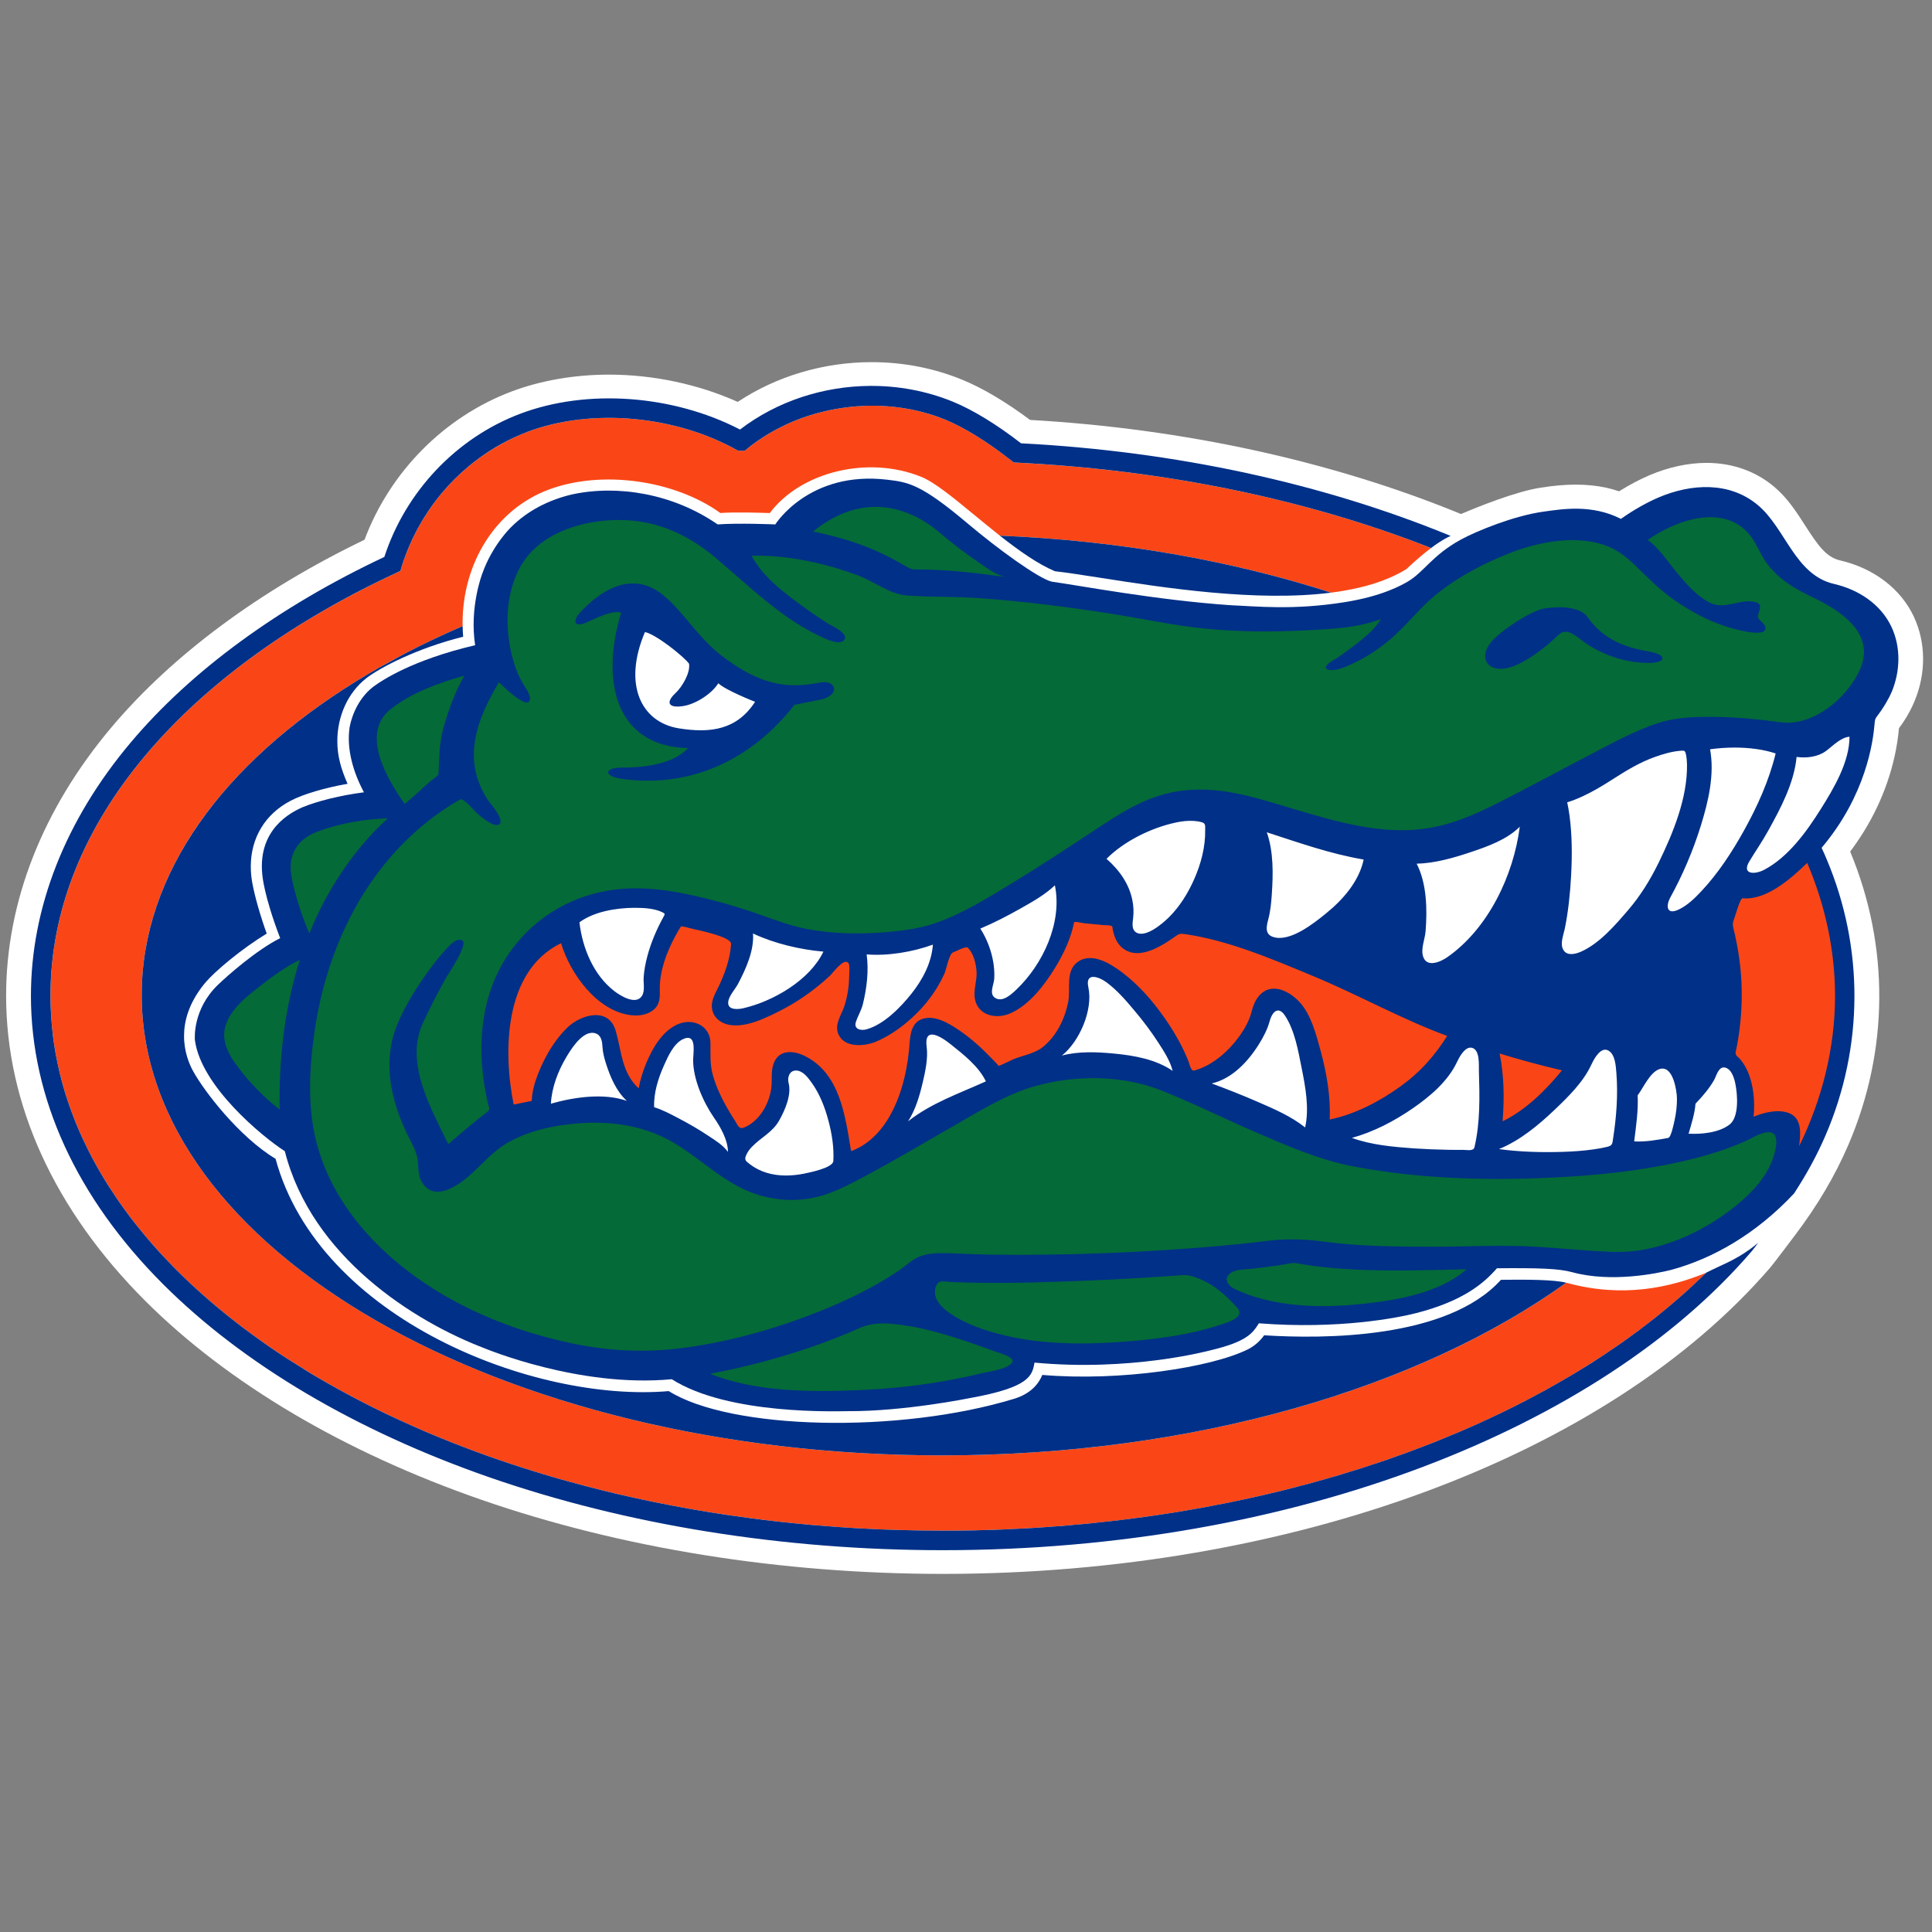
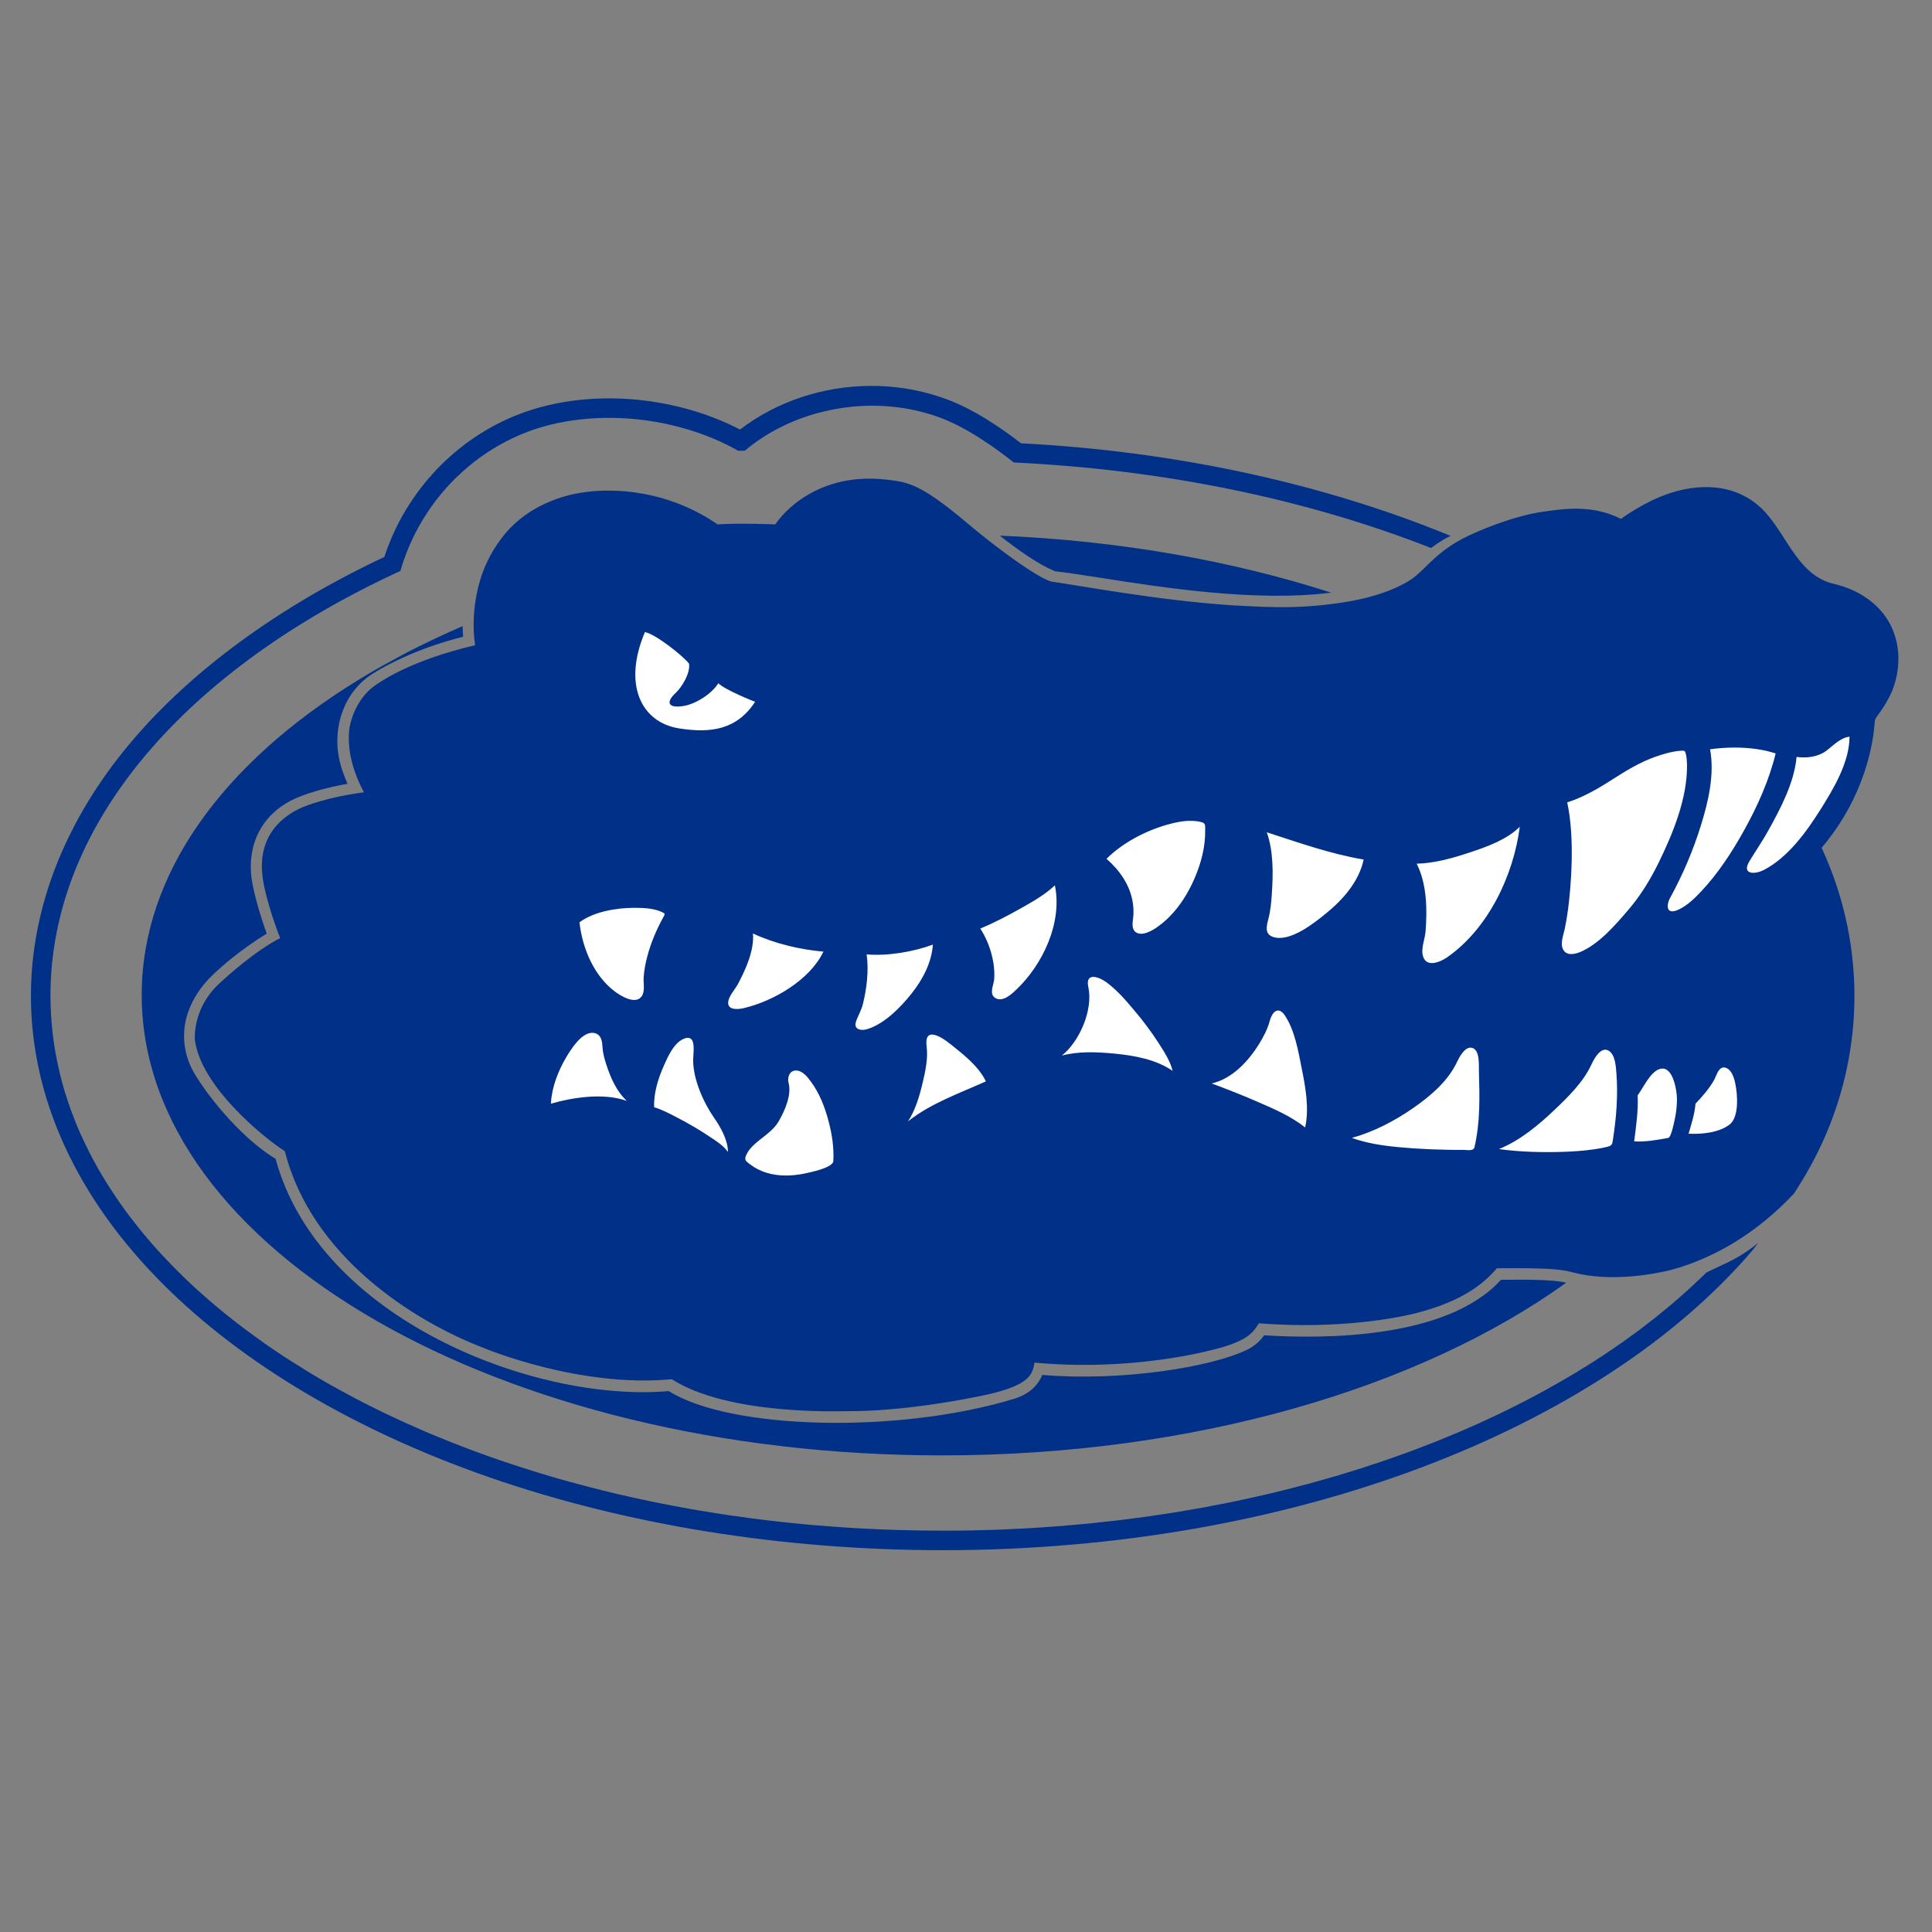
<svg xmlns="http://www.w3.org/2000/svg" width="250px" height="250px" viewBox="0 0 250 250" version="1.1">
  <rect x="0" y="0" width="250" height="250" fill="#808080" stroke="none" />
  <title>FLA</title>
  <desc>Created with Sketch.</desc>
  <defs />
  <g id="Page-1" stroke="none" stroke-width="1" fill="none" fill-rule="evenodd">
    <g id="FLA" fill-rule="nonzero">
      <g id="Florida_Gators_logo" transform="translate(0, 46)">
        <g id="Group" transform="translate(124.967, 79.63) scale(-1, 1) rotate(90) translate(-124.967, -79.63) translate(46.058, -44.851)">
          <g id="Shape">
-             <path d="M33.11,247.182 C29.475,245.488 26.806,241.994 25.786,237.59 C25.372,235.812 23.806,234.724 21.281,233.102 C19.523,231.973 17.708,230.812 16.253,229.075 C14.238,226.68 13.176,223.657 13.176,220.341 C13.176,217.966 13.725,215.424 14.764,212.976 C15.326,211.669 16.01,210.372 16.855,209.02 C16.673,208.496 16.512,207.941 16.387,207.36 C16.125,206.139 15.989,204.818 15.989,203.429 C15.989,202.031 16.119,200.521 16.393,198.817 C16.891,195.676 18.757,191.002 19.793,188.561 L19.769,188.508 C12.938,171.861 8.742,152.619 7.616,132.8 C5.271,129.658 3.473,126.63 2.403,123.996 C0.902,120.313 0.141,116.376 0.141,112.301 C0.141,106.077 1.957,99.993 5.285,94.971 C3.002,89.896 1.756,84.055 1.756,78.316 C1.756,73.845 2.515,69.47 3.954,65.669 C7.245,56.978 14.353,49.969 23.119,46.685 C29.65,33.143 38.012,21.853 47.357,13.966 C57.957,5.026 69.977,0.305 82.123,0.305 C96.178,0.305 109.833,6.532 121.616,18.313 C132.289,29.004 141.19,44.05 147.357,61.832 C153.626,79.917 156.94,100.556 156.94,121.526 C156.94,166.479 141.767,207.466 117.331,228.558 C117.12,228.778 113.098,231.801 113.098,231.801 C109.237,234.72 105.422,236.969 101.439,238.684 C89.203,243.946 75.73,244.029 63.471,238.925 C62.654,239.542 61.787,240.128 60.887,240.693 C58.869,241.937 56.75,242.942 54.591,243.695 C52.279,244.5 49.905,245.023 47.496,245.243 C47.202,245.463 46.906,245.682 46.615,245.87 C45.773,246.425 44.874,246.906 43.94,247.283 C40.351,248.758 36.406,248.716 33.11,247.178 L33.11,247.182 Z" fill="#FFFFFF" />
            <path d="M28.836,236.826 C27.67,231.784 21.651,230.571 18.65,226.993 C15.559,223.322 15.853,218.353 17.644,214.148 C18.222,212.798 19.134,211.083 20.421,209.26 C18.502,205.478 19.151,201.676 19.486,199.246 C20.016,195.381 22.039,190.491 23.095,188.562 C25.137,184.827 27.291,183.791 28.531,181.685 C28.997,180.886 30.413,178.415 31.195,173.537 C32.271,166.814 31.728,162.062 31.596,158.793 C30.944,149.182 29.014,139.033 28.543,135.588 C28.097,133.848 24.376,128.703 20.983,124.685 C15.902,118.67 15.677,117.04 15.353,114.325 C14.157,104.215 21.111,99.855 21.138,99.837 C21.138,99.837 20.934,95.099 21.138,92.375 C17.128,86.583 15.981,79.38 17.262,73.516 C17.964,70.545 19.341,67.801 21.497,65.644 C21.536,65.602 23.823,63.226 27.493,61.926 C27.629,61.876 31.858,60.251 36.769,60.996 C38.702,52.75 41.389,48.891 41.957,48.073 C43.372,46.032 45.742,45.065 47.323,44.765 C50.143,44.316 53.203,45.215 55.803,46.608 C56.187,43.579 56.957,40.519 57.77,38.575 C58.373,37.273 60.486,32.857 66.436,33.454 C66.487,33.459 69.094,33.625 74.673,35.767 C76.247,32.644 79.597,28.872 80.734,27.695 C83.858,24.471 87.578,24.712 87.847,24.731 C87.855,24.734 87.865,24.734 87.872,24.737 C93.818,25.518 100.349,33.429 102.245,36.371 C115.898,39.837 124.258,53.076 127.725,62.157 C127.806,62.375 132.883,74.487 131.749,86.444 C136.442,93.796 135.877,108.038 135.883,109.234 C135.919,116.527 134.212,124.898 134.197,124.979 C132.784,132.862 131.247,133.065 129.6,133.384 C130.768,145.764 128.109,155.739 128.026,156.084 C126.884,160.937 125.749,161.622 124.514,162.412 C125.32,172.728 123.807,180.382 123.19,182.785 C121.613,188.914 119.289,191.565 117.392,193.216 C117.345,198.735 117.428,201.219 117.9,202.954 C119.289,208.028 118.054,213.949 117.617,215.707 C116.159,221.115 112.981,226.732 107.718,231.659 C105.332,233.217 102.849,234.598 100.196,235.738 C88.735,240.676 75.912,240.728 64.42,235.864 C63.937,235.665 63.463,235.456 62.988,235.226 C56.196,240.979 49.239,241.889 47.006,242.077 C46.478,242.119 46.298,242.13 45.889,242.454 C44.841,243.27 43.495,244.023 42.75,244.327 C40.105,245.404 37.05,245.498 34.432,244.285 C31.432,242.883 29.567,239.985 28.836,236.826 L28.836,236.826 Z" fill="#003087" />
-             <path d="M68.61,48.733 C67.941,48.754 67.28,48.808 66.62,48.877 C66.419,48.899 66.227,48.928 66.026,48.954 C65.558,49.014 65.098,49.083 64.63,49.166 C64.412,49.207 64.195,49.252 63.969,49.297 C63.518,49.392 63.066,49.5 62.615,49.618 C62.423,49.67 62.23,49.712 62.038,49.768 C60.775,50.128 59.555,50.582 58.376,51.121 C58.192,51.206 58.008,51.299 57.832,51.389 C57.431,51.584 57.038,51.786 56.653,52.002 C56.444,52.116 56.244,52.232 56.043,52.349 C55.675,52.57 55.315,52.8 54.964,53.04 C54.78,53.161 54.596,53.279 54.421,53.403 C53.961,53.73 53.518,54.075 53.091,54.433 C53.041,54.474 52.991,54.51 52.941,54.554 L52.933,54.554 C52.657,54.548 52.372,54.548 52.096,54.554 C44.086,50.015 33.165,48.946 24.757,52.131 C24.75,52.136 24.743,52.14 24.738,52.143 C24.165,52.361 23.603,52.602 23.05,52.86 C23.014,52.878 22.978,52.898 22.94,52.913 C22.397,53.171 21.866,53.446 21.344,53.736 C19.912,54.532 18.558,55.46 17.3,56.5 C17.298,56.5 17.299,56.502 17.295,56.502 C16.035,57.542 14.869,58.697 13.813,59.947 L13.813,59.949 C13.517,60.296 13.235,60.651 12.957,61.011 C12.931,61.047 12.904,61.084 12.877,61.117 C12.623,61.454 12.379,61.795 12.142,62.142 C12.091,62.213 12.041,62.287 11.994,62.358 C11.78,62.676 11.572,63 11.372,63.327 C11.3,63.444 11.229,63.561 11.162,63.675 C10.985,63.972 10.815,64.268 10.651,64.568 C10.56,64.737 10.472,64.911 10.383,65.081 C10.248,65.339 10.115,65.6 9.989,65.862 C9.874,66.109 9.764,66.358 9.655,66.608 C9.566,66.809 9.475,67.009 9.391,67.211 C9.236,67.593 9.091,67.972 8.953,68.363 C8.922,68.444 8.889,68.527 8.856,68.613 C8.688,69.102 8.531,69.6 8.386,70.106 C-19.144,82.757 -36.9,102.676 -36.9,125.079 C-36.9,125.844 -36.874,126.602 -36.831,127.363 C-36.821,127.564 -36.806,127.773 -36.794,127.974 C-36.75,128.619 -36.692,129.263 -36.619,129.899 C-36.603,130.024 -36.596,130.15 -36.578,130.276 C-36.487,131.012 -36.371,131.757 -36.242,132.493 C-36.207,132.677 -36.169,132.87 -36.134,133.054 C-36.019,133.648 -35.893,134.242 -35.755,134.836 C-35.712,135.012 -35.675,135.179 -35.631,135.355 C-35.451,136.083 -35.255,136.803 -35.038,137.523 C-34.992,137.673 -34.939,137.824 -34.893,137.974 C-34.706,138.569 -34.507,139.154 -34.297,139.74 C-34.227,139.933 -34.159,140.125 -34.086,140.318 C-33.822,141.021 -33.545,141.732 -33.242,142.426 C-33.206,142.51 -33.166,142.594 -33.131,142.678 C-32.855,143.305 -32.563,143.924 -32.261,144.544 C-32.165,144.745 -32.068,144.945 -31.968,145.138 C-31.659,145.757 -31.338,146.368 -31,146.971 C-30.953,147.054 -30.91,147.138 -30.863,147.222 C-30.482,147.899 -30.08,148.569 -29.667,149.238 C-29.549,149.422 -29.429,149.615 -29.312,149.799 C-28.966,150.335 -28.613,150.87 -28.248,151.406 C-28.146,151.556 -28.046,151.707 -27.941,151.849 C-27.487,152.502 -27.015,153.146 -26.532,153.782 C-26.405,153.95 -26.274,154.109 -26.144,154.276 C-25.751,154.787 -25.347,155.289 -24.933,155.791 C-24.787,155.958 -24.644,156.142 -24.499,156.31 C-23.972,156.937 -23.431,157.557 -22.877,158.167 C-22.766,158.285 -22.652,158.402 -22.539,158.527 C-22.068,159.038 -21.586,159.54 -21.093,160.05 C-20.918,160.226 -20.741,160.402 -20.563,160.586 C-19.985,161.163 -19.397,161.741 -18.79,162.31 C-18.736,162.36 -18.681,162.41 -18.628,162.46 C-18.022,163.03 -17.397,163.582 -16.765,164.134 C-16.566,164.31 -16.363,164.486 -16.164,164.661 C-15.615,165.13 -15.057,165.599 -14.488,166.059 C-14.348,166.176 -14.211,166.293 -14.067,166.402 C-13.379,166.954 -12.678,167.498 -11.965,168.042 C-11.756,168.193 -11.545,168.352 -11.335,168.511 C-10.766,168.929 -10.187,169.356 -9.605,169.766 C-9.4,169.908 -9.201,170.059 -8.995,170.201 C-8.247,170.72 -7.49,171.231 -6.718,171.741 C-6.525,171.867 -6.327,171.992 -6.13,172.118 C-5.509,172.519 -4.879,172.913 -4.239,173.306 C-3.996,173.465 -3.751,173.616 -3.507,173.766 C-2.7,174.252 -1.885,174.737 -1.055,175.206 C-0.921,175.281 -0.783,175.356 -0.649,175.432 C0.077,175.842 0.813,176.252 1.555,176.645 C1.825,176.796 2.096,176.938 2.368,177.08 C3.116,177.482 3.876,177.867 4.642,178.252 C4.783,178.319 4.922,178.394 5.066,178.461 C5.948,178.904 6.848,179.331 7.754,179.75 C8.031,179.884 8.312,180.009 8.593,180.135 C9.316,180.469 10.048,180.796 10.785,181.114 C11.024,181.222 11.264,181.323 11.502,181.432 C12.43,181.825 13.37,182.218 14.319,182.595 C14.587,182.704 14.862,182.812 15.132,182.921 C15.882,183.214 16.635,183.507 17.396,183.792 C17.686,183.9 17.98,184.009 18.273,184.118 C19.249,184.478 20.235,184.829 21.23,185.172 C21.453,185.248 21.682,185.323 21.909,185.398 C22.727,185.674 23.55,185.951 24.377,186.21 C24.705,186.319 25.032,186.419 25.361,186.52 C26.327,186.821 27.297,187.122 28.28,187.407 C28.422,187.449 28.561,187.482 28.703,187.532 C29.729,187.825 30.764,188.11 31.807,188.377 C32.157,188.47 32.504,188.57 32.852,188.654 C33.893,188.93 34.943,189.189 35.999,189.44 C36.114,189.465 36.228,189.499 36.344,189.524 C37.817,189.867 39.305,190.193 40.809,190.511 C40.993,190.545 41.177,190.587 41.361,190.62 C42.824,190.921 44.295,191.198 45.784,191.465 C46.043,191.507 46.294,191.557 46.545,191.599 C47.999,191.85 49.471,192.085 50.951,192.302 C51.235,192.344 51.528,192.386 51.812,192.419 C53.284,192.629 54.772,192.829 56.26,193.005 C56.553,193.039 56.846,193.072 57.13,193.106 C58.643,193.273 60.165,193.424 61.695,193.566 C61.971,193.583 62.239,193.608 62.506,193.624 C64.078,193.758 65.65,193.876 67.239,193.968 C67.456,193.976 67.682,193.984 67.907,194.001 C69.546,194.093 71.193,194.168 72.857,194.21 C72.999,194.219 73.142,194.219 73.275,194.219 C75.031,194.269 76.787,194.294 78.56,194.294 C83.693,194.294 88.76,194.093 93.718,193.7 C93.777,193.7 93.827,193.7 93.886,193.691 C96.06,193.516 98.2,193.306 100.332,193.064 C100.675,193.022 101.018,192.988 101.361,192.947 C102.464,192.813 103.551,192.67 104.638,192.52 C104.764,192.503 104.881,192.486 105.006,192.47 C106.018,192.327 107.03,192.177 108.033,192.018 C108.234,191.984 108.443,191.951 108.643,191.926 C109.111,191.85 109.588,191.758 110.056,191.683 C110.182,191.658 110.307,191.633 110.441,191.616 C111.043,191.516 111.637,191.415 112.239,191.306 C113.1,191.147 113.944,190.98 114.797,190.813 C115.132,190.746 115.466,190.687 115.792,190.62 C116.703,190.436 117.598,190.235 118.493,190.034 C118.735,189.984 118.969,189.934 119.203,189.884 C120.048,189.691 120.876,189.49 121.703,189.298 C122.03,189.214 122.356,189.139 122.673,189.064 C123.334,188.896 123.978,188.729 124.622,188.553 C125.09,188.436 125.558,188.319 126.026,188.193 C126.703,188.009 127.372,187.817 128.041,187.624 C128.493,187.499 128.944,187.373 129.387,187.239 C130.106,187.03 130.817,186.813 131.528,186.587 L132.682,186.235 C133.342,186.018 134.003,185.8 134.663,185.582 C135.065,185.44 135.474,185.315 135.876,185.172 C136.444,184.98 137.013,184.771 137.573,184.57 C138.033,184.411 138.493,184.252 138.953,184.076 C139.538,183.867 140.115,183.641 140.692,183.415 C141.16,183.239 141.628,183.064 142.088,182.879 C142.665,182.653 143.242,182.411 143.81,182.176 C144.245,182.001 144.68,181.825 145.098,181.649 C145.157,181.624 145.207,181.599 145.265,181.574 L146.595,180.997 C147.063,180.787 147.54,180.586 147.999,180.377 C148.576,180.118 149.128,179.85 149.697,179.591 C150.081,179.407 150.483,179.222 150.867,179.038 C151.352,178.804 151.829,178.561 152.305,178.327 C152.765,178.093 153.225,177.867 153.677,177.632 C154.22,177.365 154.739,177.08 155.265,176.796 C155.633,176.603 156.009,176.402 156.377,176.201 C156.611,176.076 156.837,175.95 157.063,175.816 C157.255,175.708 157.439,175.607 157.632,175.498 C158.1,175.239 158.576,174.971 159.036,174.695 C159.17,174.62 159.295,174.544 159.421,174.469 C159.772,174.26 160.115,174.059 160.458,173.858 L161.561,173.18 C162.046,172.879 162.523,172.578 162.999,172.268 C163.351,172.042 163.702,171.816 164.045,171.599 C164.262,171.457 164.471,171.306 164.68,171.164 C164.872,171.038 165.056,170.913 165.24,170.787 C165.642,170.511 166.051,170.235 166.444,169.959 C166.887,169.649 167.322,169.323 167.765,169.005 C168.091,168.77 168.409,168.536 168.727,168.31 C169.153,167.984 169.571,167.657 169.989,167.331 C170.315,167.088 170.625,166.837 170.943,166.594 C171.369,166.251 171.779,165.908 172.197,165.565 C172.489,165.314 172.79,165.071 173.075,164.829 C173.493,164.477 173.886,164.126 174.287,163.774 C174.546,163.532 174.831,163.297 175.098,163.055 L176.327,161.9 C176.67,161.565 177.021,161.239 177.356,160.912 C172.707,162.829 166.57,164.218 159.312,162.226 C159.287,162.218 159.262,162.218 159.237,162.218 L159.237,162.209 C140.265,175.833 111.118,184.553 78.434,184.553 C21.259,184.553 -25.094,157.883 -25.094,124.974 C-25.092,107.426 -11.914,91.657 9.049,80.752 C9.106,80.722 9.16,80.696 9.218,80.663 C10.28,80.116 11.359,79.58 12.458,79.056 C12.672,78.955 12.887,78.853 13.101,78.752 C14.176,78.247 15.264,77.752 16.38,77.272 C16.397,77.264 16.414,77.253 16.433,77.248 C16.429,77.127 16.424,77.006 16.424,76.882 C16.424,69.049 20.706,62.187 27.486,59.613 C34.341,57.006 43.802,58.311 49.78,62.607 C51.678,62.477 54.764,62.566 56.177,62.614 C60.165,57.286 68.894,55.122 75.792,57.937 C77.514,58.636 79.897,60.598 82.657,62.87 C83.727,63.752 84.839,64.66 85.951,65.541 C101.436,66.183 115.976,68.783 128.819,72.913 C132.548,72.436 135.901,71.498 138.543,69.876 C139.831,68.666 140.892,67.777 141.745,67.139 C126.001,60.955 107.581,57.013 87.765,56.074 L87.757,56.074 L87.757,56.072 C87.615,55.96 87.473,55.849 87.331,55.742 C87.255,55.684 87.18,55.626 87.105,55.569 C86.754,55.289 86.394,55.021 86.043,54.76 C86.026,54.75 86.009,54.742 86.001,54.732 C85.658,54.479 85.315,54.233 84.973,53.995 C84.948,53.974 84.914,53.956 84.889,53.935 C84.563,53.712 84.237,53.487 83.911,53.277 C83.869,53.247 83.827,53.22 83.785,53.192 C83.476,52.991 83.167,52.795 82.866,52.608 C82.807,52.57 82.749,52.531 82.682,52.496 C82.397,52.323 82.122,52.156 81.837,51.997 C81.754,51.949 81.67,51.902 81.578,51.853 C81.327,51.712 81.076,51.572 80.834,51.445 C80.708,51.377 80.583,51.319 80.449,51.253 C80.249,51.151 80.048,51.048 79.847,50.956 C79.521,50.802 79.203,50.663 78.894,50.533 C76.703,49.644 74.412,49.093 72.096,48.857 C70.934,48.738 69.772,48.698 68.61,48.733 L68.61,48.733 Z M190.416,107.88 C188.417,109.833 185.157,112.758 182.08,112.46 C181.729,112.425 181.16,114.611 180.993,115.029 C180.759,115.657 180.742,115.862 180.909,116.517 C181.035,117.019 181.152,117.522 181.244,118.03 C181.662,120.058 181.896,122.121 181.938,124.193 C181.988,126.393 181.821,128.594 181.469,130.761 C181.386,131.272 181.285,131.774 181.177,132.276 C181.06,132.828 181.386,132.879 181.729,133.272 C182.188,133.799 182.531,134.418 182.807,135.071 C183.501,136.82 183.668,138.854 183.476,140.728 C184.839,140.176 186.62,139.716 188.058,140.259 C189.814,140.929 189.555,143.038 189.371,144.552 C192.339,138.494 194.02,131.841 194.02,125.079 C194.02,119.168 192.732,113.31 190.416,107.88 L190.416,107.88 Z M95.8,115.529 C95.692,115.524 95.6,115.534 95.558,115.565 C95.14,117.666 94.187,119.692 93.066,121.506 C91.687,123.74 89.73,126.309 87.255,127.372 C85.474,128.134 83.142,127.657 82.724,125.513 C82.498,124.355 83.008,123.151 82.933,121.967 C82.857,120.869 82.565,119.624 81.762,118.818 C81.319,118.734 80.307,119.324 79.872,119.473 C79.387,119.642 79.02,121.667 78.777,122.214 C77.799,124.392 76.336,126.326 74.571,127.933 C73.208,129.18 71.653,130.276 69.948,131.004 C68.451,131.64 65.775,131.874 65.023,129.975 C64.538,128.745 65.466,127.523 65.834,126.401 C66.227,125.179 66.428,123.893 66.444,122.613 C66.444,122.292 66.586,121.066 66.327,120.805 C65.717,120.172 64.321,122.155 63.944,122.503 C61.938,124.369 59.663,125.958 57.213,127.171 C55.332,128.1 52.765,129.339 50.625,128.77 C49.722,128.519 48.961,127.891 48.744,126.962 C48.484,125.867 49.036,124.951 49.496,124.009 C50.341,122.271 51.051,120.327 51.168,118.374 C51.227,117.456 46.929,116.586 46.143,116.405 C46.018,116.379 44.747,116.009 44.68,116.116 C44.404,116.525 44.162,116.957 43.936,117.39 C42.832,119.449 41.929,121.796 41.946,124.162 C41.954,125.236 42.021,126.192 41.093,126.929 C40.29,127.573 39.195,127.707 38.204,127.59 C33.824,127.062 30.351,122.224 29.167,118.275 C21.773,121.861 21.653,132.243 23.033,139.155 C23.759,139.013 25.378,138.678 25.378,138.678 C25.396,137.632 25.724,136.502 25.863,136.092 C26.686,133.623 28.081,131.063 29.952,129.222 C31.705,127.506 35.311,126.468 36.228,129.581 C37.009,132.234 37.005,135.054 39.212,137.054 C39.41,135.941 39.757,134.845 40.19,133.799 C41.009,131.824 42.381,129.431 44.521,128.669 C46.402,128 48.476,129.046 48.501,131.18 C48.518,132.619 48.409,133.891 48.802,135.322 C49.178,136.669 49.755,137.95 50.424,139.172 C50.809,139.875 51.218,140.561 51.662,141.222 C52.03,141.791 52.163,142.419 52.874,142.117 C53.844,141.716 54.638,140.962 55.215,140.1 C55.817,139.188 56.227,138.126 56.369,137.038 C56.503,135.992 56.31,134.946 56.645,133.925 C57.272,132.05 59.137,132.109 60.658,132.845 C65.282,135.096 65.943,140.661 66.695,145.18 C70.232,143.883 72.222,140.368 73.259,136.937 C73.727,135.356 74.036,133.724 74.195,132.084 C74.329,130.694 74.254,128.694 75.851,128.1 C77.481,127.489 79.438,128.686 80.725,129.573 C82.239,130.602 83.601,131.849 84.872,133.163 C85.182,133.481 85.491,133.807 85.792,134.142 C85.842,134.201 87.498,133.372 87.698,133.289 C88.969,132.778 90.499,132.552 91.57,131.665 C93.3,130.234 94.346,128.083 94.789,125.906 C95.115,124.263 94.429,121.996 95.884,120.81 C97.724,119.297 100.282,120.919 101.829,122.099 C103.919,123.692 105.7,125.719 107.205,127.866 C108.05,129.054 108.81,130.301 109.471,131.598 C109.764,132.176 110.031,132.761 110.282,133.364 C110.466,133.791 110.633,134.887 111.11,134.753 C113.518,134.075 115.583,132.226 117.013,130.217 C117.665,129.28 118.25,128.242 118.526,127.121 C118.769,126.15 119.212,125.111 120.09,124.546 C121.653,123.535 123.593,124.682 124.697,125.859 C126.227,127.489 126.904,130.176 127.473,132.268 C128.242,135.113 128.76,138.126 128.635,141.088 C131.938,140.402 135.065,138.762 137.79,136.803 C140.332,134.979 142.172,132.887 143.836,130.276 C137.849,128.075 132.322,124.944 126.436,122.508 C121.193,120.333 115.591,117.928 109.931,117.103 C109.245,117.003 109.095,117.063 108.501,117.497 C107.941,117.902 107.356,118.284 106.745,118.615 C105.909,119.077 104.973,119.469 104.011,119.55 C102.69,119.659 101.57,119.015 100.984,117.837 C100.734,117.317 100.575,116.744 100.508,116.171 C100.474,115.903 99.63,115.964 99.387,115.939 C98.543,115.859 97.69,115.773 96.837,115.691 C96.687,115.676 96.135,115.543 95.8,115.529 L95.8,115.529 Z M150.616,132.552 C151.202,135.406 151.235,138.427 151.001,141.322 C154.003,139.858 156.603,137.297 158.685,134.728 C155.968,134.1 153.284,133.364 150.616,132.552 L150.616,132.552 Z" fill="#FA4616" transform="translate(78.56, 121.507) scale(-1, 1) rotate(90) translate(-78.56, -121.507) " />
-             <path d="M54.471,77.41 C51.394,77.355 48.518,78.671 46.177,80.605 C48.944,81.161 51.67,81.926 54.254,83.069 C55.642,83.68 56.98,84.386 58.276,85.155 C58.869,85.508 59.128,85.524 59.797,85.513 C60.282,85.508 60.767,85.516 61.252,85.533 C64.58,85.642 67.899,86.03 71.194,86.505 C69.864,86.284 68.526,85.219 67.448,84.485 C65.742,83.323 64.103,82.062 62.531,80.725 C60.274,78.806 57.473,77.464 54.471,77.41 L54.471,77.41 Z M162.439,78.746 C159.538,78.697 156.386,80.147 154.179,81.692 C155.65,82.74 156.737,84.447 157.874,85.823 C159.112,87.307 160.408,88.852 162.13,89.769 C164.112,90.82 165.934,89.313 167.949,89.694 C169.128,89.919 168.652,90.649 168.451,91.467 C168.317,91.992 169.204,92.343 169.371,92.858 C169.956,94.653 164.822,93.064 164.145,92.837 C161.846,92.065 159.697,90.909 157.707,89.529 C155.909,88.278 154.388,86.796 152.841,85.259 C151.804,84.242 150.7,83.271 149.371,82.672 C145.299,80.848 139.973,81.914 136.018,83.511 C132.08,85.103 127.874,87.414 124.898,90.504 C123.334,92.124 121.896,93.782 120.107,95.174 C119.011,96.031 117.832,96.802 116.578,97.412 C115.633,97.871 114.103,98.677 113.016,98.51 C111.837,98.321 113.092,97.497 113.485,97.271 C114.17,96.882 114.806,96.405 115.441,95.932 C116.921,94.819 118.694,93.539 119.663,91.923 C116.587,93.116 112.966,93.235 109.714,93.401 C105.458,93.62 101.16,93.584 96.913,93.167 C92.924,92.774 88.978,91.909 85.023,91.283 C79.262,90.371 73.468,89.629 67.64,89.223 C64.555,89.006 61.444,89.099 58.359,88.888 C56.11,88.733 54.128,87.082 52.038,86.3 C47.74,84.7 42.841,83.611 38.234,83.734 C39.638,86.462 42.456,88.539 44.873,90.307 C45.943,91.089 47.038,91.838 48.167,92.54 C48.702,92.873 50.7,93.742 50.265,94.546 C49.697,95.597 47.189,94.2 46.561,93.896 C44.956,93.116 43.451,92.135 42.013,91.075 C39.07,88.913 36.411,86.404 33.618,84.048 C29.964,80.957 25.909,79.114 21.046,79.109 C16.596,79.099 11.223,80.64 8.659,84.576 C6.26,88.259 6.204,93.399 7.443,97.493 C7.745,98.492 8.148,99.467 8.683,100.367 C8.967,100.843 9.797,101.911 9.483,102.527 C8.977,103.514 5.953,100.525 5.524,100.104 C3.709,103.182 2.015,106.696 2.32,110.369 C2.467,112.153 3.112,113.848 4.092,115.334 C4.383,115.775 6.244,117.803 5.614,118.452 C5.021,119.06 3.214,117.499 2.822,117.172 C2.393,116.816 0.967,115.01 0.493,115.284 C-1.766,116.571 -3.87,118.129 -5.775,119.902 C-12.944,126.563 -17.028,135.928 -18.361,145.523 C-19.057,150.527 -19.29,155.749 -17.807,160.628 C-16.49,164.971 -14.004,168.879 -10.883,172.159 C-4.028,179.356 5.582,183.724 15.206,185.699 C19.951,186.679 24.613,186.871 29.413,186.235 C34.563,185.566 39.63,184.227 44.513,182.461 C48.953,180.854 53.342,178.879 57.264,176.243 C58.092,175.682 58.878,174.904 59.781,174.494 C60.909,173.984 62.247,173.959 63.468,173.984 C65.441,174.034 67.406,174.151 69.379,174.176 C79.112,174.293 88.894,173.908 98.593,173.063 C100.633,172.887 102.682,172.678 104.714,172.419 C107.331,172.076 109.772,172.151 112.373,172.502 C117.08,173.122 121.879,173.147 126.62,173.147 C130.567,173.147 134.546,172.929 138.493,173.088 C141.11,173.197 143.719,173.456 146.336,173.632 C148.568,173.783 150.876,173.967 153.108,173.624 C157.824,172.879 162.506,170.494 166.11,167.406 C167.765,166 169.312,164.31 170.174,162.293 C170.541,161.448 171.62,158.276 169.797,158.335 C168.777,158.368 167.816,159.029 166.904,159.448 C166.06,159.833 165.19,160.176 164.312,160.485 C162.297,161.205 160.215,161.766 158.125,162.226 C153.368,163.264 148.518,163.816 143.669,164.101 C134.513,164.653 125.056,164.469 116.026,162.745 C111.587,161.891 107.331,160.008 103.209,158.226 C99.187,156.485 95.249,154.51 91.177,152.904 C86.194,150.937 80.24,150.92 75.107,152.309 C71.294,153.347 67.816,155.54 64.421,157.489 C60.5,159.724 56.612,162.059 52.623,164.167 C51.11,164.962 49.58,165.774 47.966,166.335 C45.107,167.331 42.021,167.331 39.128,166.452 C34.898,165.155 32.021,162.042 28.342,159.808 C23.842,157.071 18.572,156.669 13.446,157.456 C11.151,157.816 8.868,158.46 6.831,159.59 C4.789,160.72 3.403,162.46 1.667,163.975 C-0.01,165.448 -3.102,167.44 -4.551,164.561 C-5.029,163.615 -4.811,162.46 -5.073,161.439 C-5.314,160.494 -5.82,159.64 -6.247,158.761 C-8.484,154.217 -9.618,149.088 -7.561,144.242 C-6.571,141.907 -5.208,139.721 -3.732,137.663 C-2.996,136.64 -2.221,135.643 -1.369,134.715 C-0.938,134.25 -0.005,133.126 0.76,133.499 C1.668,133.933 -1.088,137.922 -1.431,138.549 C-2.445,140.419 -3.447,142.301 -4.328,144.242 C-6.682,149.414 -3.243,155.263 -1.03,159.874 C-0.06,159.038 0.923,158.201 1.913,157.381 C2.604,156.812 3.299,156.243 4.014,155.707 C4.47,155.364 4.203,155.029 4.086,154.502 C3.965,153.966 3.856,153.431 3.759,152.895 C3.057,148.962 3.041,144.862 4.124,140.998 C5.987,134.352 11.136,129.252 17.8,127.469 C22.076,126.325 26.286,126.733 30.55,127.674 C33.092,128.23 35.608,128.924 38.083,129.751 C40.525,130.566 42.849,131.556 45.391,132.033 C48.393,132.598 51.486,132.721 54.538,132.518 C57.021,132.352 59.647,132.1 62.013,131.273 C65.541,130.04 68.836,127.988 72.013,126.052 C75.592,123.874 79.087,121.569 82.582,119.263 C85.976,117.023 89.212,114.883 93.334,114.221 C98.593,113.375 103.434,115.035 108.401,116.515 C113.861,118.138 119.638,119.858 125.391,119.043 C128.894,118.547 131.946,117.17 135.073,115.584 C138.844,113.672 142.556,111.647 146.302,109.699 C149.312,108.137 152.381,106.399 155.617,105.357 C157.908,104.626 160.391,104.56 162.765,104.587 C165.65,104.619 168.526,104.888 171.378,105.283 C175.592,105.871 180.031,102.096 181.653,98.458 C183.669,93.889 179.321,90.939 175.717,89.21 C173.301,88.05 171.202,86.883 169.563,84.669 C168.652,83.426 168.2,81.903 167.138,80.758 C165.834,79.345 164.179,78.776 162.439,78.746 L162.439,78.746 Z M1.043,99.254 C-2.168,100.142 -5.765,101.462 -8.425,103.539 C-12.53,106.723 -8.85,112.738 -6.67,115.85 C-5.514,114.929 -4.444,113.882 -3.331,112.904 C-3.153,112.751 -2.298,112.21 -2.288,111.973 C-2.262,111.367 -2.238,110.759 -2.21,110.155 C-2.14,108.571 -2.021,107.235 -1.563,105.695 C-0.911,103.492 -0.098,101.255 1.043,99.254 L1.043,99.254 Z M-8.857,117.709 C-11.921,117.819 -15.134,118.368 -18.011,119.454 C-20.505,120.397 -21.803,122.432 -21.33,125.119 C-20.869,127.67 -20.008,130.23 -19.005,132.616 C-16.733,126.988 -13.326,121.824 -8.857,117.709 Z M-20.23,136.025 C-22.066,136.903 -23.755,138.155 -25.353,139.399 C-26.878,140.588 -28.527,141.857 -29.454,143.59 C-30.714,145.958 -29.699,147.975 -28.231,149.916 C-26.683,151.95 -24.87,153.849 -22.831,155.397 C-22.851,154.987 -22.857,154.569 -22.857,154.159 C-22.857,148.033 -22.091,141.874 -20.23,136.025 L-20.23,136.025 Z M108.332,175.256 C107.863,175.272 107.378,175.415 106.927,175.482 C105.589,175.682 104.243,175.858 102.897,176.009 C101.977,176.109 100.581,176.009 99.92,176.821 C99.352,177.523 100.054,178.302 100.698,178.603 C105.723,180.988 111.818,181.122 117.253,180.544 C121.693,180.076 127.245,179.147 130.731,176.067 C124.209,176.21 117.587,176.477 111.099,175.657 C110.33,175.557 109.561,175.44 108.791,175.289 C108.641,175.256 108.49,175.247 108.332,175.256 L108.332,175.256 Z M94.109,176.821 C93.758,176.829 93.415,176.871 93.047,176.896 C91.76,176.988 90.472,177.072 89.176,177.147 C86.291,177.331 83.407,177.473 80.514,177.582 C75.029,177.791 69.527,177.95 64.042,177.716 C63.348,177.691 62.537,177.39 62.169,178.076 C61.985,178.411 61.91,178.787 61.952,179.172 C62.052,180.235 62.93,181.072 63.75,181.666 C65.781,183.139 68.574,184.059 71.015,184.637 C76.199,185.858 81.709,185.825 86.994,185.39 C90.898,185.072 94.903,184.536 98.641,183.323 C99.586,183.022 102.22,182.327 101.049,181.03 C99.878,179.749 98.658,178.57 97.111,177.741 C96.484,177.406 95.832,177.139 95.154,176.946 C94.795,176.846 94.452,176.821 94.109,176.821 L94.109,176.821 Z M55.539,183.08 C54.36,183.047 53.273,183.189 52.119,183.708 C50.071,184.62 47.972,185.432 45.857,186.16 C41.618,187.616 37.253,188.754 32.847,189.591 C38.8,191.959 45.924,191.976 52.228,191.7 C55.681,191.549 59.126,191.206 62.529,190.637 C64.276,190.344 66.015,189.992 67.73,189.582 C68.892,189.289 70.848,189.114 71.776,188.319 C72.738,187.524 70.271,186.904 69.72,186.704 C68.549,186.277 67.378,185.85 66.191,185.448 C63.139,184.427 59.979,183.482 56.751,183.164 C56.333,183.114 55.932,183.088 55.539,183.08 L55.539,183.08 Z" fill="#046A38" transform="translate(76.07, 134.614) scale(-1, 1) rotate(90) translate(-76.07, -134.614) " />
            <path d="M75.408,39.935 C69.363,39.968 63.352,41.905 58.552,45.582 C49.857,41.076 38.717,40.273 30.084,43.549 C21.841,46.676 15.291,53.591 12.527,62.068 C-1.116,68.484 -12.468,76.784 -20.291,86.077 C-28.74,96.11 -33.204,107.447 -33.204,118.851 C-33.205,132.073 -27.301,144.969 -16.128,156.149 C-5.78,166.509 8.848,175.162 26.167,181.179 C43.91,187.338 64.179,190.594 84.781,190.594 C130.258,190.594 169.798,174.861 189.489,151.881 C189.781,151.522 190.032,151.187 190.208,150.944 C190.241,150.902 190.266,150.861 190.291,150.827 C189.915,151.137 189.547,151.43 189.204,151.672 C187.198,153.12 185.651,153.639 183.602,154.668 C183.327,154.936 183.134,155.112 183.101,155.145 C182.9,155.338 182.691,155.53 182.482,155.731 C182.106,156.082 181.738,156.442 181.353,156.785 C181.345,156.802 181.337,156.81 181.32,156.827 C181.052,157.07 180.768,157.304 180.509,157.547 C180.484,157.555 180.475,157.572 180.459,157.589 C180.082,157.923 179.714,158.25 179.313,158.585 C179.313,158.593 179.305,158.593 179.296,158.601 C179.012,158.844 178.711,159.087 178.418,159.338 C178.393,159.354 178.368,159.38 178.343,159.396 C177.959,159.714 177.582,160.024 177.198,160.334 L177.164,160.367 C176.847,160.618 176.537,160.861 176.211,161.103 C176.194,161.12 176.161,161.145 176.136,161.162 C175.751,161.463 175.375,161.756 174.982,162.049 C174.965,162.057 174.957,162.066 174.949,162.083 C174.631,162.317 174.313,162.543 173.987,162.777 C173.937,162.811 173.895,162.852 173.837,162.886 C173.452,163.162 173.076,163.447 172.683,163.723 C172.683,163.731 172.666,163.731 172.666,163.731 C172.089,164.141 171.495,164.535 170.902,164.936 C170.701,165.078 170.5,165.212 170.291,165.355 C170.283,165.355 170.275,165.363 170.266,165.371 C169.923,165.597 169.572,165.815 169.221,166.041 C169.146,166.083 169.079,166.133 169.012,166.183 C168.611,166.434 168.218,166.685 167.816,166.936 C167.808,166.945 167.791,166.953 167.783,166.953 C167.423,167.179 167.047,167.405 166.679,167.631 C166.604,167.673 166.537,167.715 166.47,167.756 C166.194,167.915 165.918,168.074 165.643,168.242 C164.873,168.694 164.087,169.146 163.285,169.589 C163.067,169.715 162.85,169.84 162.624,169.966 C162.616,169.966 162.607,169.974 162.599,169.974 C162.231,170.175 161.855,170.376 161.487,170.568 L161.161,170.744 C160.743,170.961 160.333,171.187 159.907,171.405 L159.898,171.405 C159.447,171.639 158.987,171.865 158.527,172.1 C158.485,172.116 158.435,172.141 158.393,172.167 C157.967,172.376 157.549,172.585 157.122,172.794 C157.114,172.803 157.097,172.803 157.089,172.811 C156.704,172.995 156.303,173.179 155.918,173.363 C155.801,173.413 155.676,173.472 155.559,173.531 C155.124,173.731 154.698,173.932 154.255,174.133 C154.246,174.141 154.238,174.141 154.221,174.15 C153.761,174.359 153.285,174.56 152.816,174.769 C152.766,174.794 152.708,174.811 152.666,174.836 C152.273,175.003 151.88,175.179 151.487,175.347 C151.002,175.556 150.517,175.748 150.032,175.949 C149.915,175.999 149.806,176.041 149.689,176.091 C149.238,176.275 148.778,176.468 148.318,176.652 L148.31,176.652 C147.85,176.836 147.382,177.012 146.913,177.188 L146.663,177.288 C146.194,177.464 145.718,177.648 145.241,177.824 C145.224,177.832 145.199,177.84 145.174,177.849 C144.723,178.024 144.255,178.183 143.795,178.342 C143.719,178.376 143.644,178.401 143.569,178.426 C143.084,178.602 142.599,178.778 142.106,178.945 L142.097,178.945 C141.696,179.087 141.286,179.213 140.885,179.355 L140.408,179.506 C139.907,179.673 139.413,179.84 138.903,180.008 L137.75,180.359 C137.557,180.418 137.373,180.476 137.181,180.535 C136.671,180.686 136.161,180.853 135.651,181.004 C135.634,181.012 135.626,181.012 135.609,181.012 C135.166,181.146 134.714,181.271 134.263,181.397 C134.146,181.43 134.029,181.464 133.912,181.497 C133.385,181.648 132.858,181.799 132.332,181.941 C132.306,181.949 132.273,181.958 132.248,181.966 C131.788,182.091 131.311,182.209 130.843,182.326 C130.76,182.351 130.668,182.376 130.576,182.401 C130.032,182.543 129.497,182.686 128.954,182.82 C128.937,182.82 128.92,182.828 128.895,182.836 C128.577,182.912 128.251,182.987 127.925,183.071 C127.674,183.129 127.432,183.179 127.181,183.246 C126.629,183.372 126.077,183.514 125.517,183.631 C125.492,183.64 125.459,183.648 125.425,183.656 C125.191,183.707 124.957,183.757 124.714,183.807 C124.388,183.882 124.062,183.949 123.736,184.025 C123.168,184.142 122.607,184.267 122.039,184.384 C122.031,184.384 122.022,184.384 122.014,184.393 C121.688,184.46 121.353,184.518 121.019,184.585 L120.216,184.736 C119.648,184.845 119.079,184.962 118.51,185.071 C118.494,185.071 118.477,185.071 118.46,185.079 C117.733,185.213 117.005,185.33 116.278,185.456 C115.827,185.531 115.383,185.615 114.923,185.69 C114.907,185.69 114.882,185.69 114.865,185.698 C114.664,185.723 114.455,185.757 114.255,185.79 C113.853,185.849 113.452,185.907 113.051,185.974 C112.465,186.058 111.888,186.15 111.295,186.234 C111.278,186.234 111.253,186.242 111.228,186.242 C111.102,186.259 110.985,186.276 110.86,186.292 C110.375,186.359 109.89,186.418 109.405,186.485 C108.811,186.56 108.226,186.644 107.624,186.711 C107.616,186.719 107.599,186.719 107.582,186.719 C107.24,186.761 106.897,186.795 106.554,186.836 C106.253,186.861 105.96,186.895 105.659,186.928 C105.082,186.995 104.497,187.062 103.912,187.121 C103.226,187.196 102.541,187.246 101.855,187.305 C101.286,187.364 100.726,187.414 100.166,187.464 L100.107,187.464 C100.049,187.472 99.999,187.472 99.94,187.472 C99.296,187.523 98.653,187.564 98.009,187.615 C97.457,187.648 96.922,187.69 96.37,187.723 C95.601,187.774 94.823,187.807 94.046,187.841 C93.544,187.866 93.042,187.899 92.541,187.916 C91.646,187.958 90.751,187.974 89.848,188 C89.464,188.008 89.071,188.025 88.678,188.033 C87.382,188.058 86.086,188.067 84.781,188.067 C83.009,188.067 81.253,188.041 79.497,187.991 C79.363,187.991 79.221,187.991 79.079,187.983 C77.415,187.941 75.768,187.866 74.129,187.774 C73.903,187.757 73.678,187.749 73.46,187.74 C71.872,187.648 70.3,187.531 68.728,187.397 C68.46,187.38 68.193,187.355 67.917,187.338 C66.387,187.196 64.865,187.046 63.352,186.878 C63.067,186.845 62.775,186.811 62.482,186.778 C60.994,186.602 59.505,186.41 58.034,186.192 C57.75,186.159 57.457,186.117 57.173,186.075 C55.693,185.857 54.221,185.623 52.766,185.372 C52.515,185.33 52.265,185.28 52.005,185.238 C50.517,184.97 49.046,184.694 47.582,184.393 C47.398,184.359 47.214,184.317 47.031,184.284 C45.527,183.966 44.039,183.64 42.566,183.297 C42.525,183.288 42.482,183.28 42.441,183.271 C42.369,183.246 42.296,183.23 42.221,183.213 C41.165,182.962 40.115,182.702 39.074,182.426 C38.725,182.343 38.378,182.242 38.029,182.15 C36.986,181.874 35.95,181.598 34.924,181.305 C34.858,181.28 34.79,181.263 34.725,181.238 C34.649,181.221 34.577,181.196 34.501,181.179 C33.519,180.895 32.549,180.594 31.583,180.292 C31.254,180.192 30.927,180.091 30.598,179.983 C29.772,179.723 28.949,179.447 28.131,179.171 C27.903,179.096 27.675,179.02 27.452,178.945 C26.457,178.602 25.471,178.25 24.495,177.891 C24.202,177.782 23.908,177.673 23.617,177.564 C22.857,177.28 22.104,176.987 21.354,176.694 C21.084,176.585 20.809,176.476 20.541,176.367 C19.592,175.991 18.652,175.598 17.724,175.204 C17.485,175.095 17.245,174.995 17.007,174.886 C16.27,174.568 15.538,174.242 14.815,173.907 C14.534,173.782 14.253,173.656 13.976,173.522 C13.07,173.104 12.17,172.677 11.288,172.233 C11.143,172.167 11.005,172.091 10.863,172.024 C10.097,171.639 9.337,171.254 8.59,170.853 C8.318,170.71 8.046,170.568 7.776,170.418 C7.035,170.024 6.299,169.614 5.572,169.204 C5.439,169.129 5.301,169.053 5.167,168.978 C4.337,168.51 3.521,168.024 2.714,167.539 C2.471,167.388 2.225,167.238 1.983,167.079 C1.342,166.685 0.713,166.292 0.092,165.89 C-0.106,165.765 -0.303,165.639 -0.496,165.514 C-1.268,165.003 -2.026,164.493 -2.773,163.974 C-2.98,163.832 -3.179,163.681 -3.383,163.539 C-3.965,163.129 -4.545,162.702 -5.113,162.283 C-5.323,162.124 -5.534,161.965 -5.743,161.815 C-6.456,161.271 -7.158,160.727 -7.845,160.175 C-7.99,160.066 -8.127,159.949 -8.266,159.831 C-8.835,159.371 -9.393,158.903 -9.942,158.434 C-10.142,158.258 -10.344,158.082 -10.543,157.907 C-11.175,157.354 -11.801,156.802 -12.406,156.233 C-12.459,156.183 -12.515,156.133 -12.568,156.082 C-13.175,155.513 -13.763,154.936 -14.342,154.359 C-14.519,154.174 -14.696,153.999 -14.872,153.823 C-15.364,153.312 -15.847,152.81 -16.317,152.3 C-16.43,152.174 -16.545,152.057 -16.655,151.94 C-17.209,151.329 -17.75,150.71 -18.277,150.082 C-18.422,149.915 -18.566,149.731 -18.711,149.563 C-19.125,149.061 -19.53,148.559 -19.923,148.049 C-20.052,147.881 -20.184,147.722 -20.31,147.555 C-20.793,146.919 -21.265,146.275 -21.719,145.622 C-21.824,145.48 -21.924,145.329 -22.026,145.178 C-22.391,144.643 -22.745,144.107 -23.09,143.572 C-23.207,143.388 -23.327,143.195 -23.445,143.011 C-23.858,142.341 -24.26,141.672 -24.641,140.994 C-24.689,140.91 -24.731,140.827 -24.778,140.743 C-25.117,140.141 -25.438,139.53 -25.746,138.91 C-25.847,138.718 -25.944,138.517 -26.039,138.316 C-26.342,137.697 -26.633,137.078 -26.909,136.45 C-26.944,136.366 -26.985,136.283 -27.02,136.199 C-27.323,135.504 -27.6,134.793 -27.864,134.09 C-27.938,133.898 -28.005,133.705 -28.075,133.513 C-28.286,132.927 -28.485,132.341 -28.671,131.747 C-28.717,131.596 -28.77,131.446 -28.816,131.295 C-29.033,130.575 -29.23,129.856 -29.409,129.128 C-29.453,128.952 -29.491,128.785 -29.533,128.609 C-29.671,128.015 -29.797,127.421 -29.912,126.826 C-29.947,126.642 -29.986,126.45 -30.02,126.266 C-30.15,125.529 -30.266,124.785 -30.357,124.048 C-30.374,123.923 -30.382,123.797 -30.397,123.672 C-30.47,123.036 -30.528,122.391 -30.572,121.747 C-30.585,121.546 -30.599,121.337 -30.61,121.136 C-30.653,120.374 -30.678,119.616 -30.678,118.851 L-30.678,118.848 C-30.678,96.448 -12.923,76.53 14.606,63.878 C14.747,63.373 14.908,62.875 15.078,62.385 C15.111,62.3 15.144,62.216 15.175,62.136 C15.313,61.744 15.458,61.365 15.613,60.984 C15.693,60.781 15.788,60.581 15.877,60.38 C15.986,60.131 16.096,59.882 16.211,59.635 C16.337,59.373 16.471,59.112 16.605,58.854 C16.694,58.683 16.782,58.51 16.873,58.34 C17.037,58.041 17.207,57.744 17.384,57.448 C17.451,57.333 17.522,57.216 17.593,57.1 C17.794,56.773 18.002,56.452 18.216,56.131 C18.263,56.06 18.313,55.985 18.364,55.915 C18.601,55.568 18.845,55.226 19.099,54.89 C19.126,54.856 19.153,54.82 19.179,54.784 C19.457,54.424 19.739,54.069 20.032,53.722 L20.035,53.72 C21.091,52.466 22.257,51.315 23.517,50.275 C23.521,50.275 23.52,50.273 23.522,50.273 C25.241,48.854 27.133,47.639 29.162,46.685 C29.2,46.67 29.236,46.65 29.272,46.633 C29.826,46.377 30.387,46.133 30.96,45.916 C30.965,45.912 30.971,45.909 30.976,45.904 C39.386,42.719 50.308,43.786 58.318,48.326 C58.594,48.321 58.879,48.321 59.155,48.326 C59.205,48.282 59.263,48.248 59.313,48.205 C59.74,47.848 60.183,47.503 60.643,47.176 C60.818,47.051 61.002,46.933 61.186,46.813 C61.537,46.572 61.897,46.342 62.265,46.121 C62.466,46.004 62.666,45.889 62.875,45.775 C63.26,45.558 63.653,45.357 64.054,45.162 C64.23,45.072 64.414,44.978 64.598,44.894 C65.777,44.354 66.997,43.901 68.26,43.54 C68.452,43.485 68.644,43.442 68.837,43.39 C69.288,43.273 69.74,43.165 70.191,43.07 C70.417,43.025 70.634,42.98 70.852,42.939 C71.32,42.855 71.78,42.787 72.248,42.726 C72.449,42.7 72.641,42.672 72.842,42.65 C76.956,42.216 81.211,42.715 85.116,44.305 C85.425,44.435 85.743,44.575 86.069,44.729 C86.27,44.82 86.471,44.924 86.671,45.026 C86.805,45.091 86.93,45.15 87.056,45.218 C87.298,45.345 87.549,45.485 87.8,45.626 C87.892,45.675 87.976,45.721 88.059,45.77 C88.343,45.929 88.619,46.095 88.904,46.269 C88.971,46.304 89.029,46.342 89.088,46.381 C89.389,46.567 89.698,46.764 90.007,46.965 C90.049,46.993 90.091,47.019 90.133,47.049 C90.459,47.259 90.785,47.485 91.111,47.708 C91.136,47.729 91.17,47.747 91.195,47.767 C91.537,48.006 91.88,48.251 92.223,48.505 C92.231,48.515 92.248,48.522 92.265,48.532 C92.616,48.793 92.976,49.062 93.327,49.342 L93.335,49.342 C93.402,49.398 93.477,49.456 93.553,49.515 C93.695,49.624 93.837,49.732 93.979,49.844 C113.803,50.785 132.223,54.727 147.976,60.912 C149.28,59.93 150.099,59.52 150.509,59.348 C134.012,52.563 114.957,48.398 94.915,47.363 C91.73,44.897 88.67,43.029 86.069,41.968 C82.666,40.581 79.029,39.915 75.409,39.935 L75.408,39.935 Z M92.173,59.314 C94.622,61.24 97.122,63.009 99.305,63.919 C100.877,64.095 102.9,64.411 105.241,64.776 C113.36,66.048 125.4,67.922 135.041,66.687 C122.198,62.556 107.658,59.956 92.173,59.314 L92.173,59.314 Z M22.655,71.021 C21.517,71.508 20.407,72.019 19.306,72.534 C19.102,72.631 18.893,72.726 18.69,72.824 C17.586,73.351 16.495,73.889 15.429,74.444 C15.384,74.469 15.34,74.49 15.296,74.514 C14.591,74.881 13.911,75.262 13.224,75.64 C12.857,75.843 12.478,76.039 12.114,76.245 C12.095,76.256 12.075,76.267 12.056,76.278 C11.979,76.321 11.901,76.363 11.825,76.406 C11.818,76.411 11.811,76.414 11.804,76.418 C10.832,76.972 9.883,77.537 8.949,78.113 L8.948,78.114 C-8.304,88.759 -18.87,103.039 -18.87,118.747 C-18.87,151.656 27.48,178.326 84.658,178.326 C117.342,178.326 146.49,169.606 165.461,155.983 C163.889,155.581 160.386,155.564 157.016,155.606 C150.077,163.297 133.964,163.271 126.372,162.786 C125.829,163.556 125.102,164.184 124.274,164.602 C119.592,166.937 107.76,168.778 97.668,167.916 C97.217,169.012 96.239,170.326 94.015,171.004 C79.09,175.556 57.301,175.029 49.332,170.008 C31.975,171.514 4.082,160.702 -1.549,139.949 C-6.26,137.112 -10.797,131.212 -12.239,128.568 C-12.714,127.706 -13.392,126.099 -13.392,124.057 C-13.392,122.141 -12.79,119.848 -10.849,117.41 C-9.398,115.598 -5.743,112.663 -2.695,110.802 C-3.519,108.519 -4.257,105.946 -4.568,104.2 C-4.697,103.49 -4.755,102.796 -4.755,102.122 C-4.755,98.441 -2.917,95.347 0.406,93.614 C2.06,92.749 4.821,91.942 7.766,91.424 C7.332,90.433 6.992,89.501 6.783,88.649 C6.551,87.736 6.442,86.811 6.442,85.9 C6.442,82.689 7.804,79.624 10.194,77.76 C11.941,76.403 16.781,73.862 22.725,72.395 C22.689,71.934 22.665,71.479 22.658,71.021 L22.655,71.021 Z" fill="#003087" transform="translate(78.543, 115.264) scale(-1, 1) rotate(90) translate(-78.543, -115.264) " />
            <path d="M-21.316,131.542 C-23.667,131.522 -25.994,132.976 -28.106,135.208 C-29.188,136.352 -29.008,137.319 -27.383,136.594 C-25.861,135.917 -23.958,134.969 -22.873,135.328 C-25.58,144.178 -23.596,152.667 -14.215,152.844 C-16.197,155.011 -20.166,155.37 -22.693,155.37 C-25.219,155.37 -25.084,156.502 -22.873,156.819 C-14.031,158.085 -6.096,154.469 -0.444,147.246 L3.168,146.523 C5.576,145.806 4.815,144.004 2.925,144.358 C-0.921,145.081 -4.533,145.08 -10.068,140.744 C-13.479,138.074 -15.837,133.526 -18.964,132.08 C-19.748,131.72 -20.534,131.549 -21.316,131.542 L-21.316,131.542 Z M98.216,134.627 C97.664,134.641 97.095,134.697 96.552,134.787 C94.838,135.072 90.866,137.69 89.704,139.12 C88.073,141.103 89.16,142.914 91.51,142.548 C93.851,142.19 97.095,139.482 97.998,138.578 C98.901,137.676 99.436,137.319 101.242,138.762 C103.048,140.206 106.301,141.829 110.088,141.829 C112.43,141.829 112.43,140.765 110.264,140.386 C107.204,139.844 104.311,138.94 102.154,135.872 C101.476,134.919 99.888,134.583 98.216,134.627 Z" fill="#003087" transform="translate(41.539, 144.305) scale(-1, 1) rotate(90) translate(-41.539, -144.305) " />
            <path d="M-1.622,119.657 C-4.509,126.464 -2.107,131.334 2.764,132.119 C6.894,132.782 10.281,132.297 12.63,128.686 C12.63,128.686 8.784,127.184 7.873,126.282 C6.97,127.725 4.871,128.989 3.366,129.228 C1.368,129.548 1.033,128.756 2.346,127.545 C3.182,126.759 4.269,124.956 4.085,123.754 C3.433,122.847 -0.179,119.957 -1.622,119.657 L-1.622,119.657 Z M154.248,133.201 C153.077,133.303 152.091,134.399 151.188,135.06 C150.151,135.824 148.646,135.998 147.4,135.816 C147.091,139.161 145.335,142.473 143.73,145.361 C142.977,146.727 142.091,147.996 141.288,149.328 C140.26,151.04 141.974,151.056 143.161,150.446 C146.305,148.81 148.688,145.496 150.527,142.568 C152.208,139.901 154.248,136.467 154.248,133.201 Z M139.39,134.606 C138.287,134.606 137.208,134.687 136.205,134.828 C136.807,138.087 135.979,141.583 135.017,144.687 C134.022,147.897 132.693,151.026 131.079,153.968 C130.452,155.097 130.577,156.285 132.091,155.59 C133.236,155.065 134.198,154.129 135.051,153.222 C137.241,150.891 139.031,148.148 140.586,145.354 C142.333,142.213 143.838,138.865 144.691,135.367 C143.094,134.833 141.221,134.607 139.39,134.606 L139.39,134.606 Z M132.634,135.002 C132.542,135.003 132.425,135.014 132.292,135.026 C131.188,135.126 130.118,135.447 129.081,135.814 C127.024,136.547 125.293,137.627 123.462,138.798 C122.233,139.588 120.97,140.339 119.641,140.947 C119.014,141.235 118.378,141.491 117.718,141.69 C117.835,142.242 117.935,142.806 118.011,143.367 C118.362,145.964 118.362,148.612 118.22,151.226 C118.094,153.513 117.86,155.815 117.4,158.064 C117.225,158.914 116.706,160.109 117.292,160.898 C117.802,161.597 118.872,161.299 119.524,161.009 C121.907,159.946 123.964,157.55 125.619,155.616 C127.216,153.755 128.47,151.703 129.549,149.504 C131.414,145.684 133.278,141.154 133.22,136.826 C133.211,136.384 133.178,135.939 133.086,135.502 C133.002,135.086 132.91,134.998 132.634,135.002 L132.634,135.002 Z M68.78,144.087 C68.178,144.104 67.576,144.194 66.991,144.323 C63.855,145.011 60.385,146.713 58.103,149.002 C59.725,150.411 61.046,152.246 61.455,154.388 C61.606,155.14 61.639,155.917 61.547,156.679 C61.481,157.234 61.33,158.065 61.857,158.469 C63.052,159.386 65.394,157.348 66.18,156.566 C67.593,155.165 68.671,153.42 69.465,151.603 C70.335,149.621 70.912,147.445 70.87,145.271 C70.862,144.756 70.962,144.42 70.435,144.269 C70.093,144.169 69.733,144.117 69.382,144.097 C69.181,144.085 68.981,144.082 68.78,144.087 L68.78,144.087 Z M111.581,144.848 C109.909,146.527 107.35,147.433 105.143,148.167 C102.944,148.903 100.577,149.574 98.236,149.633 C99.557,152.196 99.616,155.581 99.39,158.394 C99.307,159.412 98.746,160.657 99.072,161.645 C99.541,163.132 101.338,162.336 102.208,161.728 C107.517,158.012 110.77,151.146 111.581,144.848 Z M78.847,145.57 C79.725,148.076 79.674,150.985 79.491,153.599 C79.424,154.651 79.323,155.73 79.056,156.753 C78.822,157.653 78.512,158.752 79.683,159.121 C81.848,159.807 84.934,157.348 86.472,156.096 C88.68,154.314 90.778,151.94 91.38,149.094 C87.091,148.376 82.969,146.902 78.847,145.57 Z M51.422,152.433 C50.134,153.658 48.504,154.569 46.965,155.437 C45.285,156.386 43.554,157.282 41.773,158.031 C42.969,159.872 43.721,162.351 43.571,164.562 C43.521,165.311 42.86,166.49 43.705,167.006 C44.674,167.608 45.812,166.521 46.455,165.908 C49.884,162.645 52.417,157.221 51.422,152.433 L51.422,152.433 Z M-2.988,155.341 C-5.398,155.355 -8.211,155.835 -10.097,157.216 C-9.724,160.537 -8.268,164.081 -5.54,166.154 C-4.756,166.75 -2.773,167.968 -2.006,166.735 C-1.593,166.067 -1.842,165.068 -1.789,164.327 C-1.723,163.397 -1.548,162.475 -1.304,161.575 C-0.836,159.832 -0.125,158.152 0.745,156.575 C0.996,156.128 1.021,156.099 0.552,155.88 C0.318,155.772 0.076,155.686 -0.175,155.621 C-0.76,155.462 -1.379,155.391 -1.983,155.362 C-2.307,155.346 -2.643,155.339 -2.988,155.341 L-2.988,155.341 Z M12.358,158.663 C12.526,160.877 11.422,163.284 10.419,165.192 C10.051,165.889 9.173,166.802 9.148,167.6 C9.106,168.613 10.46,168.487 11.104,168.336 C14.967,167.447 19.716,164.699 21.472,161.009 C18.487,160.759 15.076,159.952 12.358,158.663 L12.358,158.663 Z M35.636,160.107 C33.052,161.046 29.817,161.599 27.066,161.369 C27.358,163.471 27.083,165.745 26.581,167.793 C26.372,168.638 25.929,169.324 25.669,170.127 C25.377,171.056 26.322,171.265 27.024,171.073 C29.29,170.454 31.481,168.203 32.894,166.416 C34.315,164.62 35.477,162.434 35.636,160.107 Z M56.372,164.281 C55.87,164.291 55.536,164.638 55.753,165.613 C56.389,168.546 54.608,172.646 52.325,174.462 C54.474,173.885 56.899,173.994 59.089,174.203 C61.656,174.445 64.499,174.948 66.664,176.445 C66.338,175.14 65.536,173.918 64.817,172.797 C63.863,171.332 62.818,169.935 61.681,168.596 C60.603,167.31 59.449,165.974 58.086,164.972 C57.576,164.599 56.882,164.271 56.372,164.281 L56.372,164.281 Z M80.293,168.629 C79.808,168.638 79.415,169.249 79.206,170.044 C78.922,171.073 78.412,172.052 77.843,172.964 C76.455,175.199 74.373,177.458 71.715,178.069 C73.721,178.814 75.703,179.592 77.659,180.446 C79.766,181.358 81.999,182.32 83.805,183.759 C84.365,181.274 83.838,178.479 83.345,176.027 C82.91,173.851 82.467,171.24 81.23,169.341 C80.904,168.83 80.577,168.621 80.293,168.629 L80.293,168.629 Z M-8.586,171.525 C-9.952,171.65 -11.221,173.701 -11.784,174.638 C-12.864,176.454 -13.681,178.563 -13.792,180.688 C-10.835,179.843 -6.936,179.266 -3.959,180.328 C-5.293,179.132 -6.094,177.266 -6.633,175.592 C-6.866,174.872 -7.075,174.119 -7.115,173.366 C-7.149,172.688 -7.249,171.851 -7.997,171.592 C-8.194,171.525 -8.391,171.5 -8.586,171.525 L-8.586,171.525 Z M35.573,171.742 C35.03,171.717 34.67,172.094 34.829,173.291 C35.03,174.839 34.654,176.529 34.302,178.027 C33.901,179.718 33.374,181.508 32.421,182.973 C35.406,180.613 39.068,179.349 42.496,177.801 C41.56,175.843 39.57,174.303 37.914,172.981 C37.287,172.479 36.276,171.776 35.573,171.742 L35.573,171.742 Z M3.876,172.169 C3.709,172.178 3.516,172.236 3.282,172.345 C2.078,172.931 1.351,174.588 0.841,175.734 C0.088,177.408 -0.497,179.291 -0.438,181.14 C0.623,181.467 1.644,182.01 2.622,182.521 C4.001,183.241 5.356,184.019 6.652,184.889 C7.505,185.45 8.508,186.078 9.118,186.923 C9.118,185.4 8.157,183.709 7.312,182.496 C5.908,180.462 4.603,177.492 4.612,174.998 C4.62,174.228 5.013,172.086 3.876,172.169 L3.876,172.169 Z M105.097,173.441 C104.344,173.542 103.725,174.73 103.466,175.274 C102.296,177.784 99.98,179.734 97.747,181.282 C95.348,182.939 92.664,184.337 89.854,185.115 C92.388,186.036 95.197,186.278 97.864,186.471 C99.369,186.571 100.866,186.63 102.371,186.655 C102.998,186.663 103.617,186.672 104.244,186.663 C104.754,186.663 105.582,186.864 105.715,186.329 C106.468,183.132 106.393,179.768 106.292,176.504 C106.267,175.726 106.451,173.776 105.431,173.466 C105.322,173.433 105.205,173.424 105.097,173.441 L105.097,173.441 Z M122.655,173.701 C121.786,173.684 121.067,175.14 120.799,175.726 C119.771,177.91 117.839,179.81 116.125,181.441 C114.01,183.458 111.618,185.45 108.884,186.563 C111.593,186.931 114.369,187.006 117.095,186.923 C118.458,186.881 119.812,186.789 121.159,186.596 C121.736,186.521 122.304,186.412 122.864,186.278 C123.592,186.103 123.55,185.885 123.659,185.174 C124.085,182.421 124.302,179.542 124.085,176.763 C124.01,175.86 123.943,174.303 123.04,173.809 C122.906,173.734 122.781,173.701 122.655,173.701 L122.655,173.701 Z M137.873,176.002 C137.246,176.102 137.003,177.123 136.744,177.592 C136.108,178.722 135.222,179.743 134.319,180.688 C134.219,182.002 133.784,183.316 133.424,184.571 C135.105,184.655 137.312,184.454 138.7,183.408 C139.996,182.454 139.762,179.458 139.47,178.086 C139.327,177.374 138.985,176.22 138.165,176.019 C138.057,175.994 137.965,175.985 137.873,176.002 L137.873,176.002 Z M129.921,176.153 C129.821,176.161 129.72,176.186 129.603,176.228 C128.408,176.68 127.572,178.613 126.836,179.609 C126.928,181.584 126.627,183.609 126.384,185.567 C127.839,185.651 129.353,185.383 130.791,185.115 C131.167,185.048 131.526,183.199 131.602,182.872 C131.811,181.935 131.928,180.973 131.919,180.019 C131.903,178.998 131.443,175.968 129.921,176.153 L129.921,176.153 Z M17.889,176.395 C17.062,176.42 16.786,177.299 16.961,177.985 C17.379,179.533 16.493,181.542 15.749,182.856 C14.879,184.412 13.399,185.04 12.212,186.278 C11.903,186.596 11.644,186.956 11.468,187.366 C11.2,187.986 11.443,188.119 11.945,188.513 C12.605,189.023 13.366,189.408 14.169,189.642 C15.715,190.103 17.379,190.053 18.951,189.743 C19.679,189.592 22.714,188.99 22.756,188.103 C22.848,186.362 22.58,184.596 22.128,182.914 C21.66,181.132 20.966,179.341 19.863,177.851 C19.411,177.224 18.751,176.379 17.889,176.395 L17.889,176.395 Z" fill="#FFFFFF" transform="translate(70.228, 154.82) scale(-1, 1) rotate(90) translate(-70.228, -154.82) " />
          </g>
        </g>
      </g>
    </g>
  </g>
</svg>